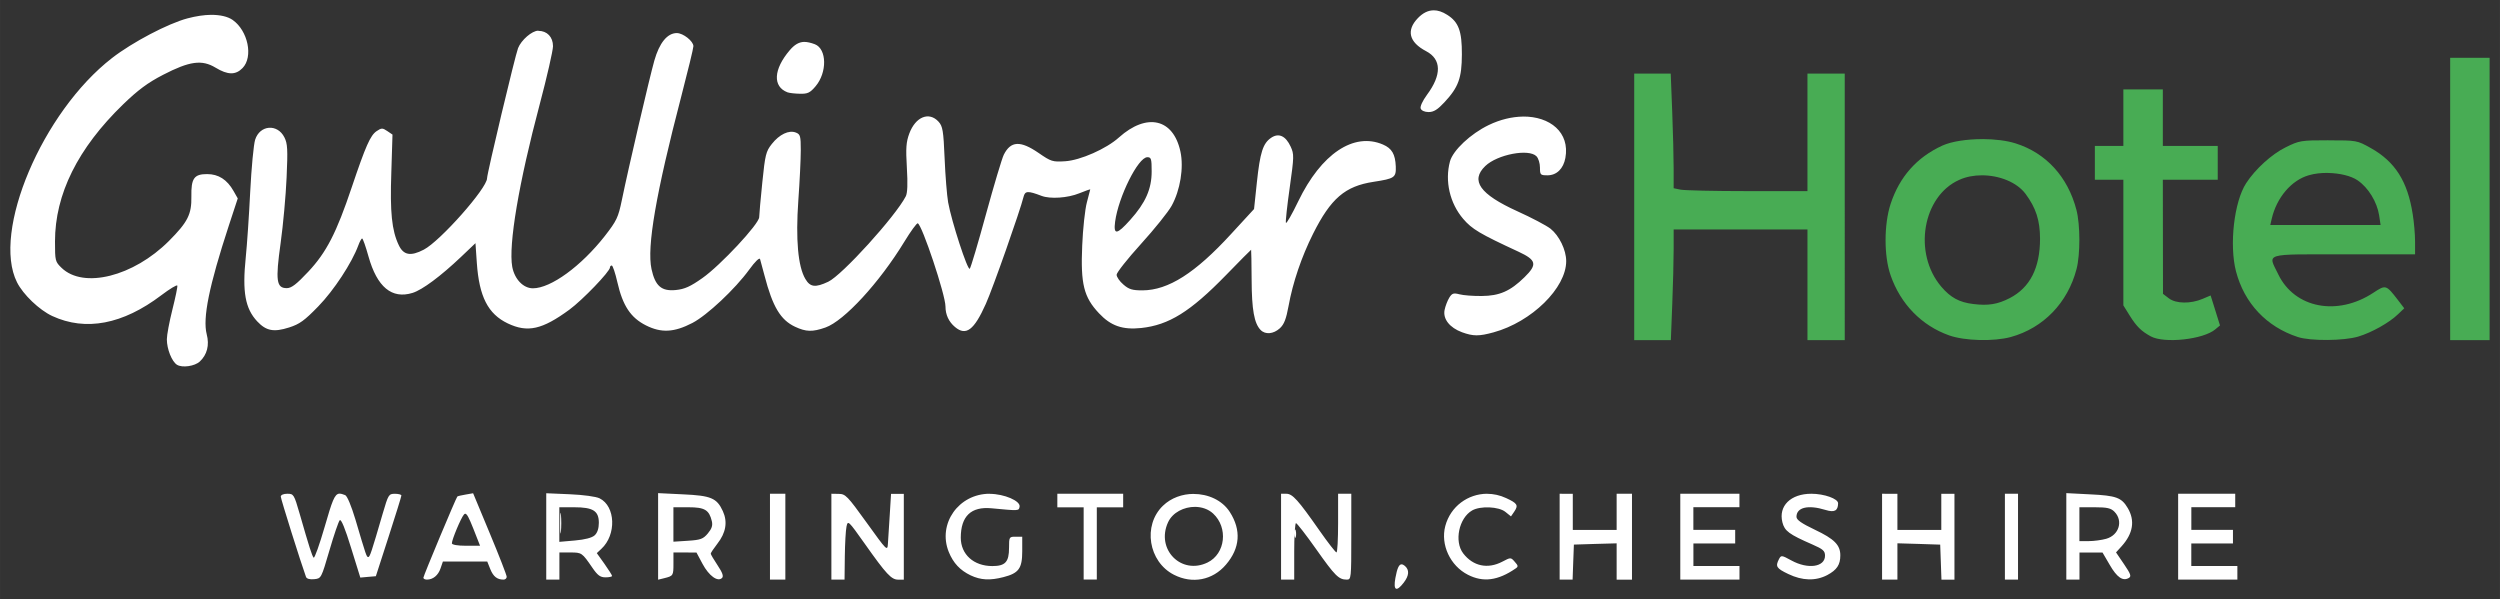
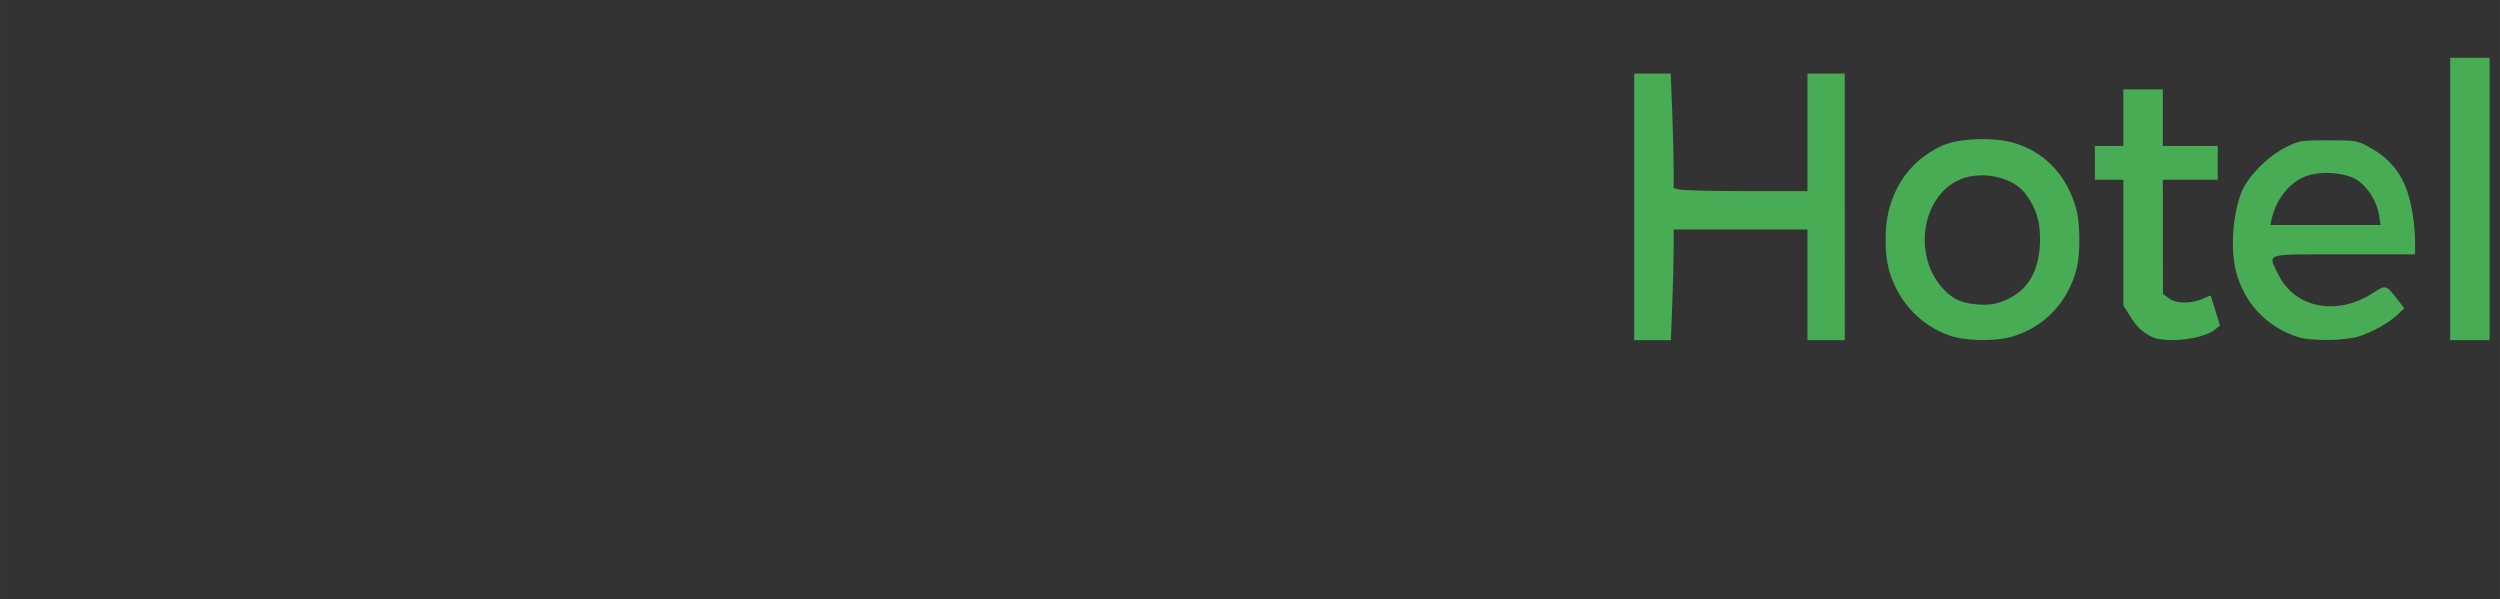
<svg xmlns="http://www.w3.org/2000/svg" width="242" height="58" viewBox="0 0 64.029 15.346">
  <rect x="0" y="0" width="64.029" height="15.346" fill="#333333" stroke="none" />
  <title>Hotel Logo</title>
  <path d="M62.753 1.48v7.232h1.01V1.48h-.504zm-20.898.405v6.827h.938l.036-.91c.02-.502.036-1.14.036-1.42v-.505h3.427v2.835h.955V1.885h-.955v3.01h-1.538c-.846 0-1.617-.018-1.713-.038l-.176-.036v-.503c0-.277-.016-.938-.037-1.468l-.038-.965h-.468zm12.528.405v1.447h-.73v.867h.73v3.218l.16.257c.18.286.295.4.542.536.347.188 1.346.08 1.653-.18l.12-.1-.12-.385-.12-.383-.204.087c-.305.13-.682.126-.864-.012l-.152-.116-.002-1.46-.002-1.462H56.8v-.867h-1.406V2.29h-.505zm-3.606 1.273c-.394 0-.788.056-1.03.166-.654.3-1.096.797-1.326 1.496-.17.522-.172 1.334 0 1.825.255.737.795 1.29 1.5 1.54.4.142 1.142.16 1.578.042.835-.23 1.46-.876 1.685-1.742.097-.375.096-1.134-.003-1.514-.22-.848-.78-1.46-1.56-1.704-.23-.073-.537-.108-.843-.11zm8.86.03c-.703 0-.746.006-1.097.18-.357.175-.78.56-1.013.92-.308.475-.434 1.577-.26 2.255.213.817.78 1.42 1.582 1.683.323.107 1.18.1 1.548-.01.352-.106.798-.357 1.023-.575l.157-.15-.168-.22c-.297-.384-.306-.387-.62-.18-.924.61-2.02.4-2.44-.472-.268-.55-.4-.51 1.68-.51h1.825v-.332c0-.182-.027-.495-.06-.695-.13-.842-.452-1.347-1.074-1.695-.352-.197-.36-.198-1.084-.198zm-.006.837c.292.006.583.073.753.19.27.183.496.55.55.896l.037.246h-2.825l.037-.16c.127-.543.503-.985.948-1.113.15-.045.326-.063.5-.06zm-8.872.06c.444 0 .894.174 1.12.477.266.36.368.676.37 1.146 0 .748-.257 1.255-.778 1.523-.31.16-.554.198-.935.15-.353-.042-.58-.165-.815-.442-.73-.855-.483-2.32.46-2.738.176-.08.376-.116.578-.116z" fill="#48ac54" />
-   <path d="M36.716.265c-.14 0-.273.066-.4.197-.304.314-.23.618.208.848.397.208.404.606.022 1.12-.112.153-.18.3-.16.35.02.053.102.09.204.09.13 0 .23-.063.404-.25.36-.387.445-.62.447-1.227.003-.597-.084-.83-.377-1.014-.122-.078-.237-.116-.347-.115zM5.406.38c-.18.002-.384.032-.603.09-.5.132-1.415.613-1.935 1.017C1.083 2.87-.215 5.937.435 7.23c.158.315.572.71.903.864.856.396 1.807.215 2.793-.532.217-.164.4-.275.41-.247.01.027-.048.304-.126.614s-.142.653-.142.76c0 .252.127.57.26.654.134.083.455.037.584-.084.187-.174.25-.42.177-.697-.107-.414.06-1.237.565-2.78l.23-.7-.108-.19c-.166-.293-.386-.433-.678-.433-.333 0-.41.11-.402.573.008.458-.092.655-.575 1.14-.91.91-2.186 1.23-2.748.69-.165-.16-.17-.18-.17-.677 0-1.21.583-2.385 1.743-3.51.383-.37.63-.554 1.024-.758.68-.352.995-.395 1.345-.184.314.19.514.193.692.01.278-.286.14-.955-.255-1.233C5.83.423 5.64.38 5.407.38zm8.38.406c-.16 0-.437.24-.518.447-.074.188-.794 3.21-.794 3.333 0 .255-1.2 1.61-1.62 1.828-.337.176-.52.143-.642-.117-.178-.374-.226-.84-.19-1.86l.03-.97-.133-.09c-.123-.083-.148-.083-.274.002-.16.108-.28.38-.634 1.43-.395 1.177-.65 1.672-1.114 2.168-.305.325-.433.423-.552.423-.267 0-.293-.19-.158-1.156.064-.46.133-1.217.153-1.68.032-.72.024-.865-.056-1.025-.178-.356-.63-.32-.75.06-.038.12-.095.718-.126 1.33-.03.61-.082 1.372-.115 1.69-.09.878-.013 1.304.294 1.632.23.245.423.282.818.156.267-.085.394-.177.746-.54.4-.41.862-1.116 1.026-1.563.035-.097.08-.176.097-.176.02 0 .092.206.163.46.22.785.598 1.098 1.128.934.25-.077.72-.427 1.24-.92l.372-.354.035.506c.06.864.286 1.306.79 1.548.51.244.884.16 1.582-.352.336-.247 1.038-.977 1.038-1.08 0-.027.02-.05.046-.05.025 0 .09.194.144.43.137.6.34.907.732 1.104.393.198.722.18 1.19-.063.376-.196 1.09-.865 1.454-1.365.15-.207.263-.316.278-.27.013.043.065.234.115.425.207.796.41 1.133.78 1.307.284.133.446.137.78.02.48-.17 1.38-1.147 2.02-2.196.163-.268.318-.48.344-.473.11.036.71 1.834.71 2.13 0 .212.085.394.246.528.28.234.486.08.787-.593.18-.398.88-2.39.966-2.74.038-.158.11-.162.463-.027.223.084.67.054.964-.066.156-.063.283-.108.282-.1 0 .007-.04.156-.086.33-.048.176-.102.673-.12 1.106-.043.99.04 1.323.43 1.737.303.323.603.427 1.08.377.71-.076 1.258-.416 2.17-1.352.35-.36.64-.652.646-.652.005 0 .01.345.013.767.003.77.066 1.118.23 1.287.12.125.33.106.494-.044.108-.1.16-.234.222-.57.11-.607.333-1.26.628-1.85.455-.906.818-1.218 1.548-1.33.542-.083.58-.11.57-.395-.013-.313-.1-.462-.328-.56-.748-.322-1.582.236-2.17 1.454-.163.338-.305.586-.316.55-.012-.033.032-.44.098-.903.112-.797.113-.852.024-1.047-.128-.277-.307-.358-.5-.227-.21.142-.284.373-.366 1.145l-.072.68-.587.638c-.92 1.004-1.61 1.442-2.27 1.445-.26 0-.348-.025-.49-.15-.095-.08-.173-.194-.173-.25 0-.055.28-.41.625-.79.343-.378.696-.817.783-.974.222-.4.316-.98.226-1.393-.182-.843-.86-.998-1.574-.36-.32.29-.99.586-1.378.61-.32.02-.358.01-.682-.214-.466-.32-.712-.307-.89.048-.046.092-.25.774-.454 1.517-.203.744-.39 1.374-.417 1.402-.054.056-.465-1.206-.554-1.7-.03-.174-.072-.68-.09-1.126-.03-.718-.05-.823-.155-.94-.244-.267-.59-.127-.75.304-.08.217-.092.37-.062.873.025.415.016.65-.028.735-.262.51-1.63 2.02-1.986 2.187-.33.155-.462.14-.586-.072-.188-.318-.25-1.01-.18-2.005.035-.485.063-1.066.063-1.29 0-.366-.012-.41-.126-.454-.178-.07-.423.047-.617.294-.15.19-.17.275-.242.98-.043.427-.08.828-.08.893 0 .172-.993 1.236-1.455 1.56-.307.217-.456.284-.68.306-.367.037-.528-.102-.623-.536-.123-.566.113-1.935.763-4.426.17-.653.31-1.23.31-1.283 0-.128-.263-.336-.425-.336-.242 0-.447.25-.576.706-.125.443-.66 2.735-.832 3.573-.092.444-.132.528-.437.92-.604.77-1.38 1.337-1.84 1.338-.247 0-.47-.233-.53-.55-.1-.56.167-2.145.704-4.164.186-.7.338-1.37.34-1.486 0-.235-.15-.394-.374-.394zm6.806.287c-.135.005-.247.074-.367.215-.416.488-.44.932-.055 1.077.046.017.19.034.317.036.197.005.26-.024.4-.19.3-.353.292-.957-.017-1.078-.106-.04-.196-.06-.278-.06zm18.41 1.913c-.273.004-.574.072-.876.218-.462.223-.912.646-.99.93-.135.504-.005 1.07.34 1.473.225.262.422.38 1.416.84.46.214.487.326.152.654-.363.356-.64.477-1.093.48-.216.003-.473-.017-.57-.043-.154-.04-.192-.028-.263.087-.045.073-.1.215-.12.315-.045.23.13.453.448.57.287.104.435.104.807.002.975-.267 1.862-1.138 1.86-1.825 0-.287-.18-.653-.402-.83-.106-.082-.487-.283-.85-.447-.96-.436-1.208-.784-.82-1.158.31-.297 1.116-.45 1.31-.25.05.05.09.18.09.288 0 .188.01.2.194.2.234 0 .407-.17.457-.445.12-.652-.393-1.068-1.09-1.06zm-9.618 1.04c.1 0 .112.04.112.365 0 .45-.158.806-.55 1.242-.343.383-.432.393-.386.044.085-.637.59-1.65.824-1.65zM52.922 12.63v2.215h.337v-.694h.59l.184.315c.186.322.336.425.488.338.072-.042.053-.098-.12-.353l-.206-.303.143-.157c.295-.327.348-.657.158-.978-.16-.27-.294-.32-.968-.352zm-36.067 0v2.217l.155-.038c.233-.058.238-.066.238-.373v-.286h.295l.295.002.155.29c.165.308.39.47.5.36.043-.045.01-.136-.115-.324-.096-.144-.175-.278-.175-.298s.077-.135.17-.255c.22-.28.266-.56.14-.834-.154-.335-.303-.398-1.022-.43zm-2.865.003v2.212h.337v-.695h.28c.293 0 .3.005.564.39.135.197.203.247.337.247.093 0 .168-.016.168-.036s-.088-.158-.195-.31l-.196-.274.117-.11c.39-.36.364-1.09-.044-1.293-.09-.046-.416-.09-.762-.105zm-1.873 0l-.194.034c-.107.017-.2.04-.21.05-.034.035-.87 2.033-.87 2.08 0 .026.04.048.09.048.157 0 .29-.11.35-.288l.06-.175h1.136l.078.195c.077.19.176.268.34.268.045 0 .08-.033.08-.073 0-.04-.193-.537-.43-1.105zm-3.427.01c-.124.01-.185.195-.373.844-.134.463-.262.82-.284.796-.042-.047-.11-.26-.36-1.13-.142-.49-.153-.507-.314-.507-.1 0-.168.03-.168.074 0 .058.514 1.692.646 2.056.017.047.097.07.21.058.18-.018.18-.02.39-.736.115-.395.234-.743.264-.774.036-.037.138.21.29.706l.237.763.198-.018.2-.017.327-1.012c.18-.556.327-1.03.327-1.055 0-.024-.074-.044-.165-.044-.16 0-.17.02-.313.506-.29.998-.33 1.114-.37 1.114-.044 0-.052-.023-.33-.964-.104-.345-.21-.602-.262-.622-.062-.025-.11-.04-.152-.037zm11.03.003v2.199h.394v-2.2h-.197zm1.573 0v2.199h.337l.007-.594c.004-.325.023-.67.043-.763.035-.168.046-.157.465.434.557.788.684.924.86.924h.143v-2.198h-.327l-.033.535-.047.74c-.013.198-.022.19-.544-.536-.494-.686-.544-.738-.717-.738zm5.787 0v.347h.674v1.85h.337v-1.85h.675v-.347h-.843zm5.73 0v2.199h.337v-.724c0-.176.004-.334.01-.46 0 .094.01.14.027.1.015-.038.016-.117.002-.173-.01-.042-.02-.035-.025.012v0c.01-.125.02-.202.03-.202.026 0 .26.302.52.67.483.684.577.777.782.777.113 0 .116-.027.116-1.1v-1.1h-.338v.753c0 .414-.018.752-.042.75-.023 0-.22-.252-.435-.56-.55-.786-.69-.942-.85-.942zm7.135 0v2.199h.332l.016-.45.017-.447.547-.017.548-.015v.93h.393v-2.2h-.393v.927h-1.123v-.926h-.17zm3.09 0v2.199h1.516v-.348h-1.18v-.578h1.07v-.348H43.37v-.58h1.18v-.346h-.76zm5.168 0v2.199h.393v-.93l.548.016.548.018.016.448.016.45h.333v-2.2h-.337v.926h-1.124v-.926H48.4zm3.146 0v2.199h.336v-2.2h-.17zm4.437 0v2.199h1.517v-.348h-1.18v-.578h1.067v-.348h-1.066v-.58h1.124v-.346h-.73zm-9.394 0c-.53 0-.846.312-.742.73.057.225.168.307.77.57.27.118.322.163.322.286 0 .292-.437.355-.86.123-.253-.138-.264-.14-.32-.033-.095.186-.066.234.24.38.36.173.7.182.997.027.247-.132.335-.264.335-.505 0-.266-.153-.42-.653-.657-.34-.162-.47-.252-.47-.33 0-.243.297-.314.742-.177.23.072.322.023.324-.17 0-.117-.356-.244-.685-.244zm-21.043 0c-.797-.002-1.34.77-1.05 1.49.117.287.29.47.56.6.26.122.495.135.842.045.39-.1.48-.222.48-.66v-.375h-.17c-.164 0-.168.007-.168.285 0 .363-.096.467-.428.467-.477 0-.808-.298-.808-.727 0-.55.263-.802.786-.753.71.067.7.068.72-.04.028-.147-.39-.328-.764-.33zm12.737 0c-.486.002-.935.32-1.07.827-.126.476.125 1.017.58 1.248.39.2.77.15 1.22-.16.072-.048.07-.072-.02-.172-.102-.117-.103-.117-.318-.004-.376.197-.75.117-1.003-.212-.235-.308-.11-.906.23-1.1.21-.12.68-.1.85.037l.144.116.086-.126c.108-.16.078-.21-.21-.343-.16-.075-.327-.11-.49-.11zm-7.517.004c-.286 0-.574.1-.784.303-.522.502-.373 1.435.282 1.768.47.24.992.14 1.332-.26.362-.423.396-.884.098-1.348-.195-.304-.56-.463-.928-.462zm.04.332c.17.002.336.056.46.17.392.362.317 1.03-.14 1.254-.675.33-1.332-.338-1.013-1.03.117-.253.41-.396.692-.394zm-16.284.01h.38c.486 0 .632.093.632.4 0 .142-.038.255-.106.318-.07.064-.246.11-.506.133l-.4.035v-.442zm2.922 0h.384c.418 0 .53.067.6.355.026.112 0 .192-.102.315-.12.143-.185.167-.51.188l-.372.024v-.44zm36.01 0h.393c.32 0 .416.023.507.117.226.232.115.597-.212.69-.115.033-.317.06-.448.06h-.24v-.433zm-38.9.14c-.008.005-.013.102-.013.266 0 .24.01.336.022.217.012-.12.012-.314 0-.434-.004-.036-.007-.052-.01-.05zm-2.445.026c.045-.004.098.098.21.38l.173.44h-.36c-.22 0-.362-.026-.362-.063 0-.094.233-.652.31-.738.01-.01.02-.018.03-.02zM35.9 14.454c-.07-.005-.117.103-.162.35-.058.32.024.366.213.12.14-.182.15-.327.03-.43-.03-.024-.055-.038-.08-.04z" fill="#fff" />
</svg>